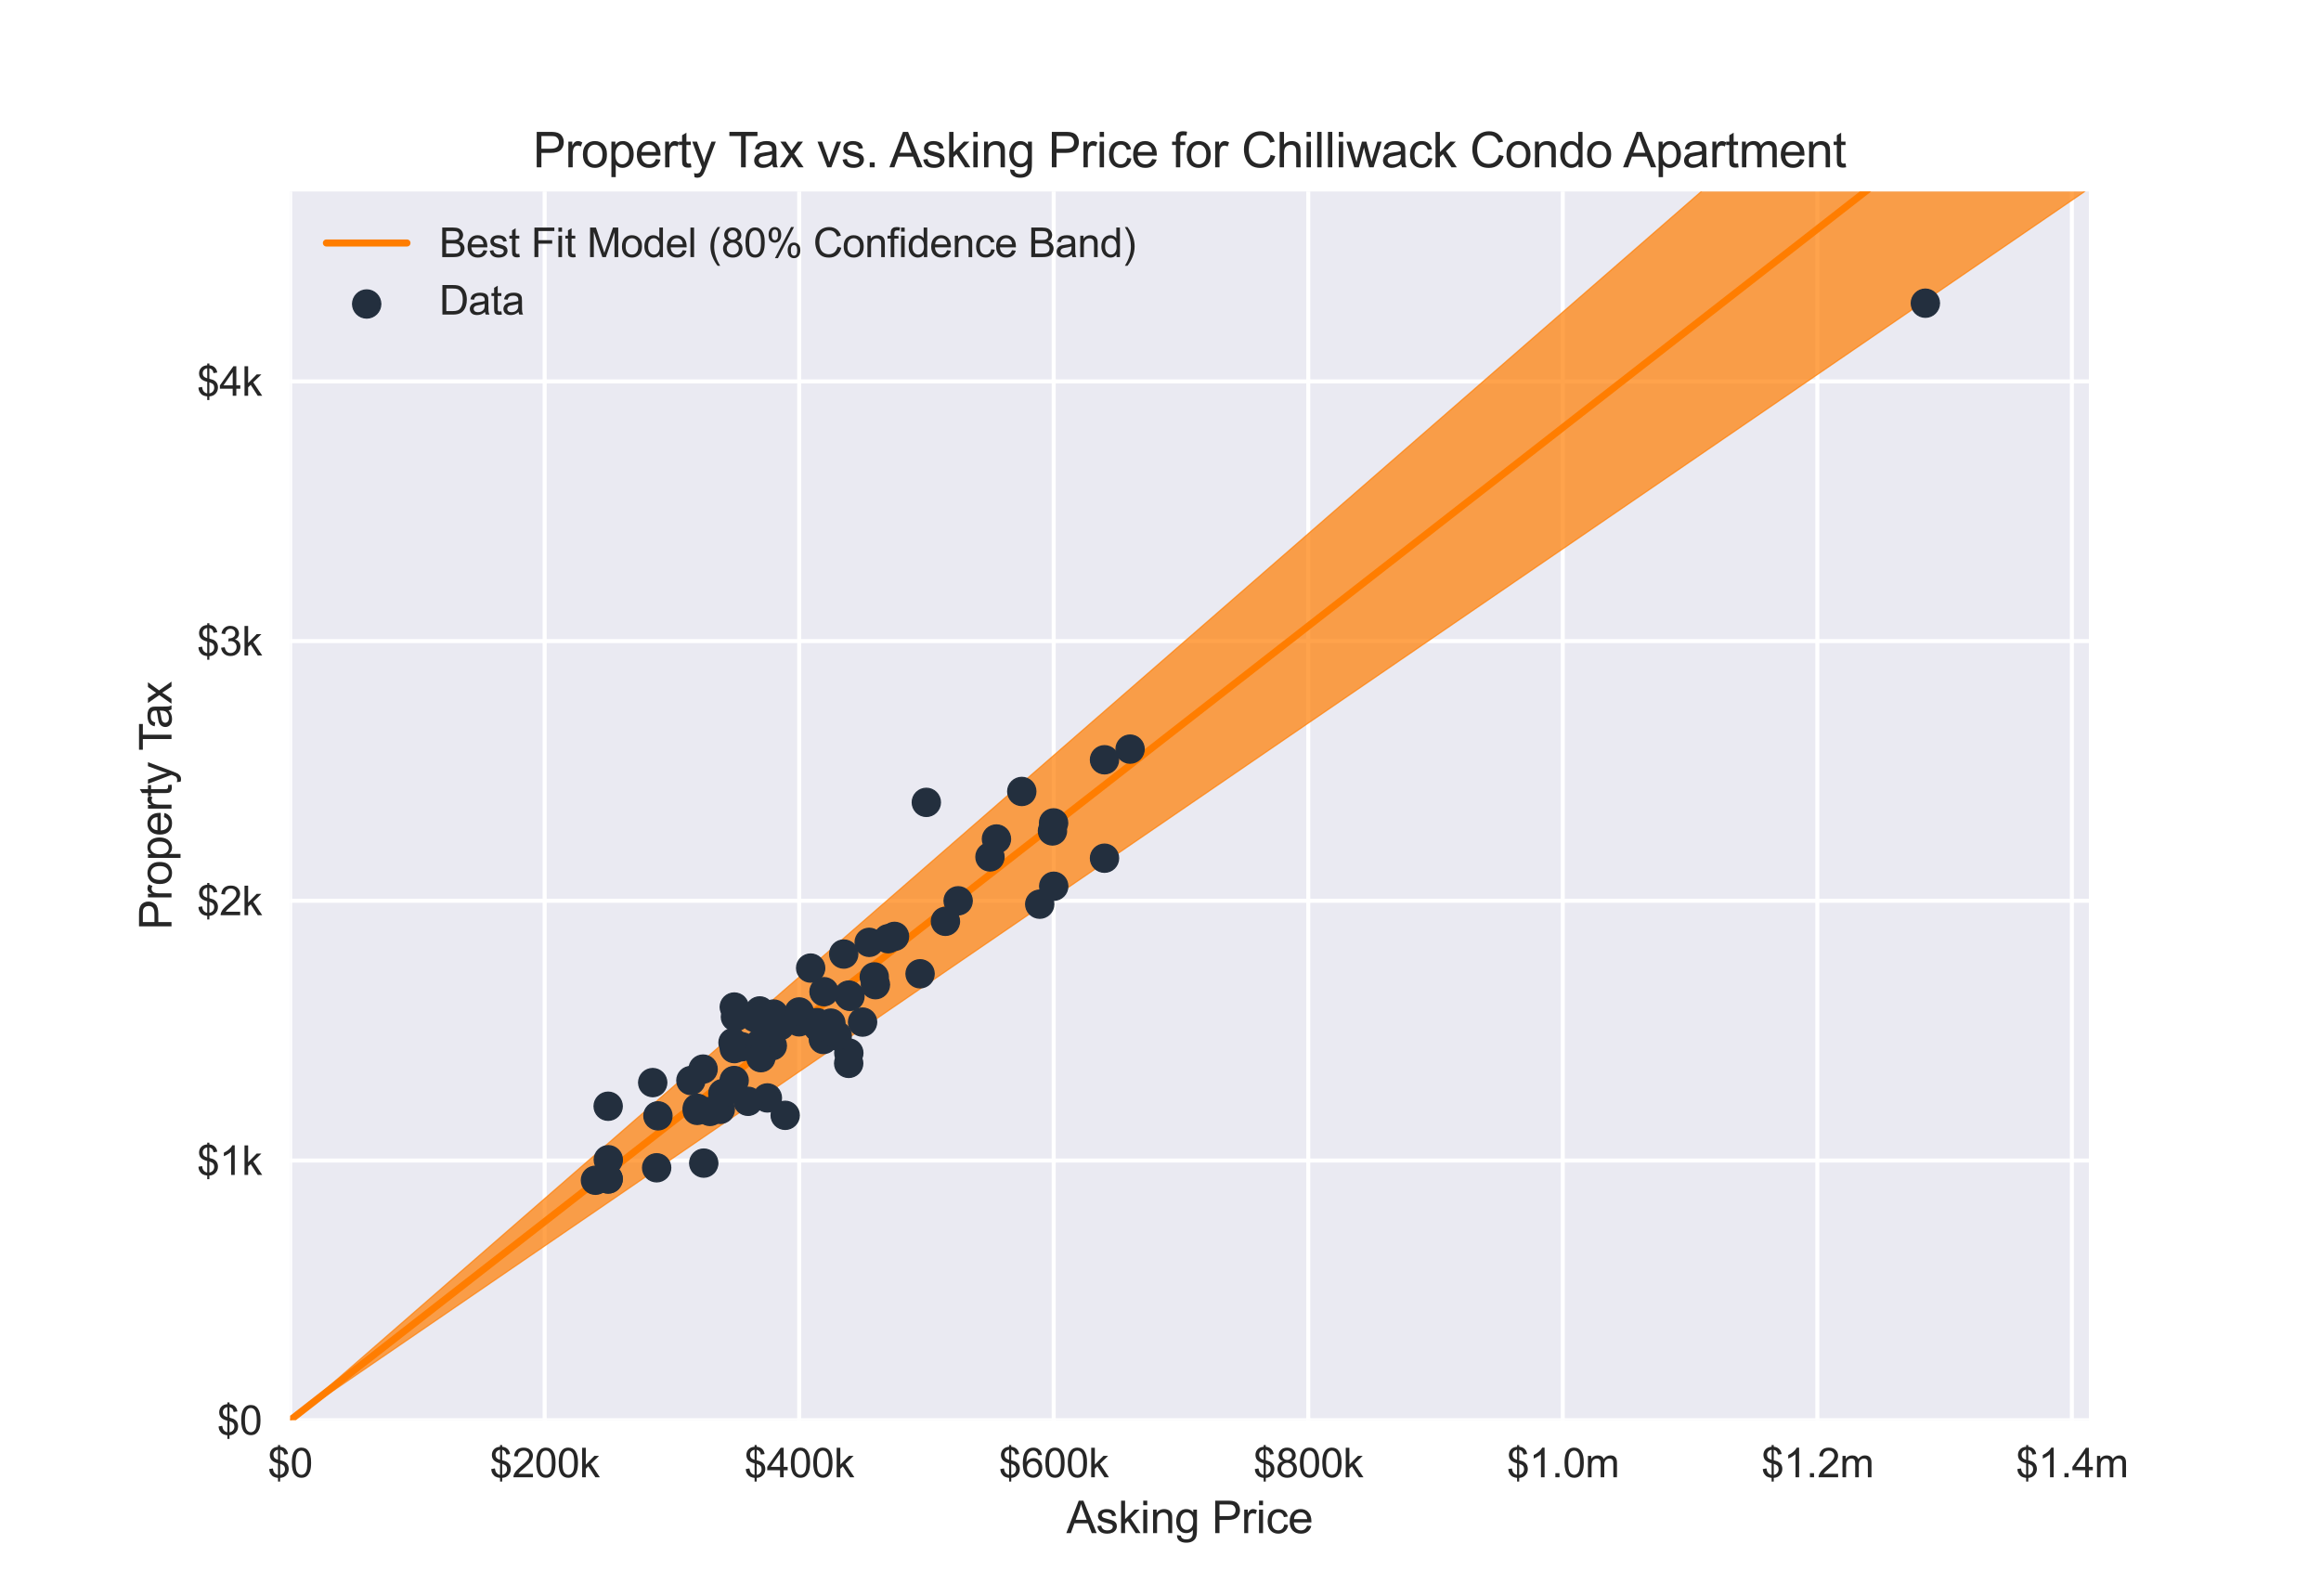
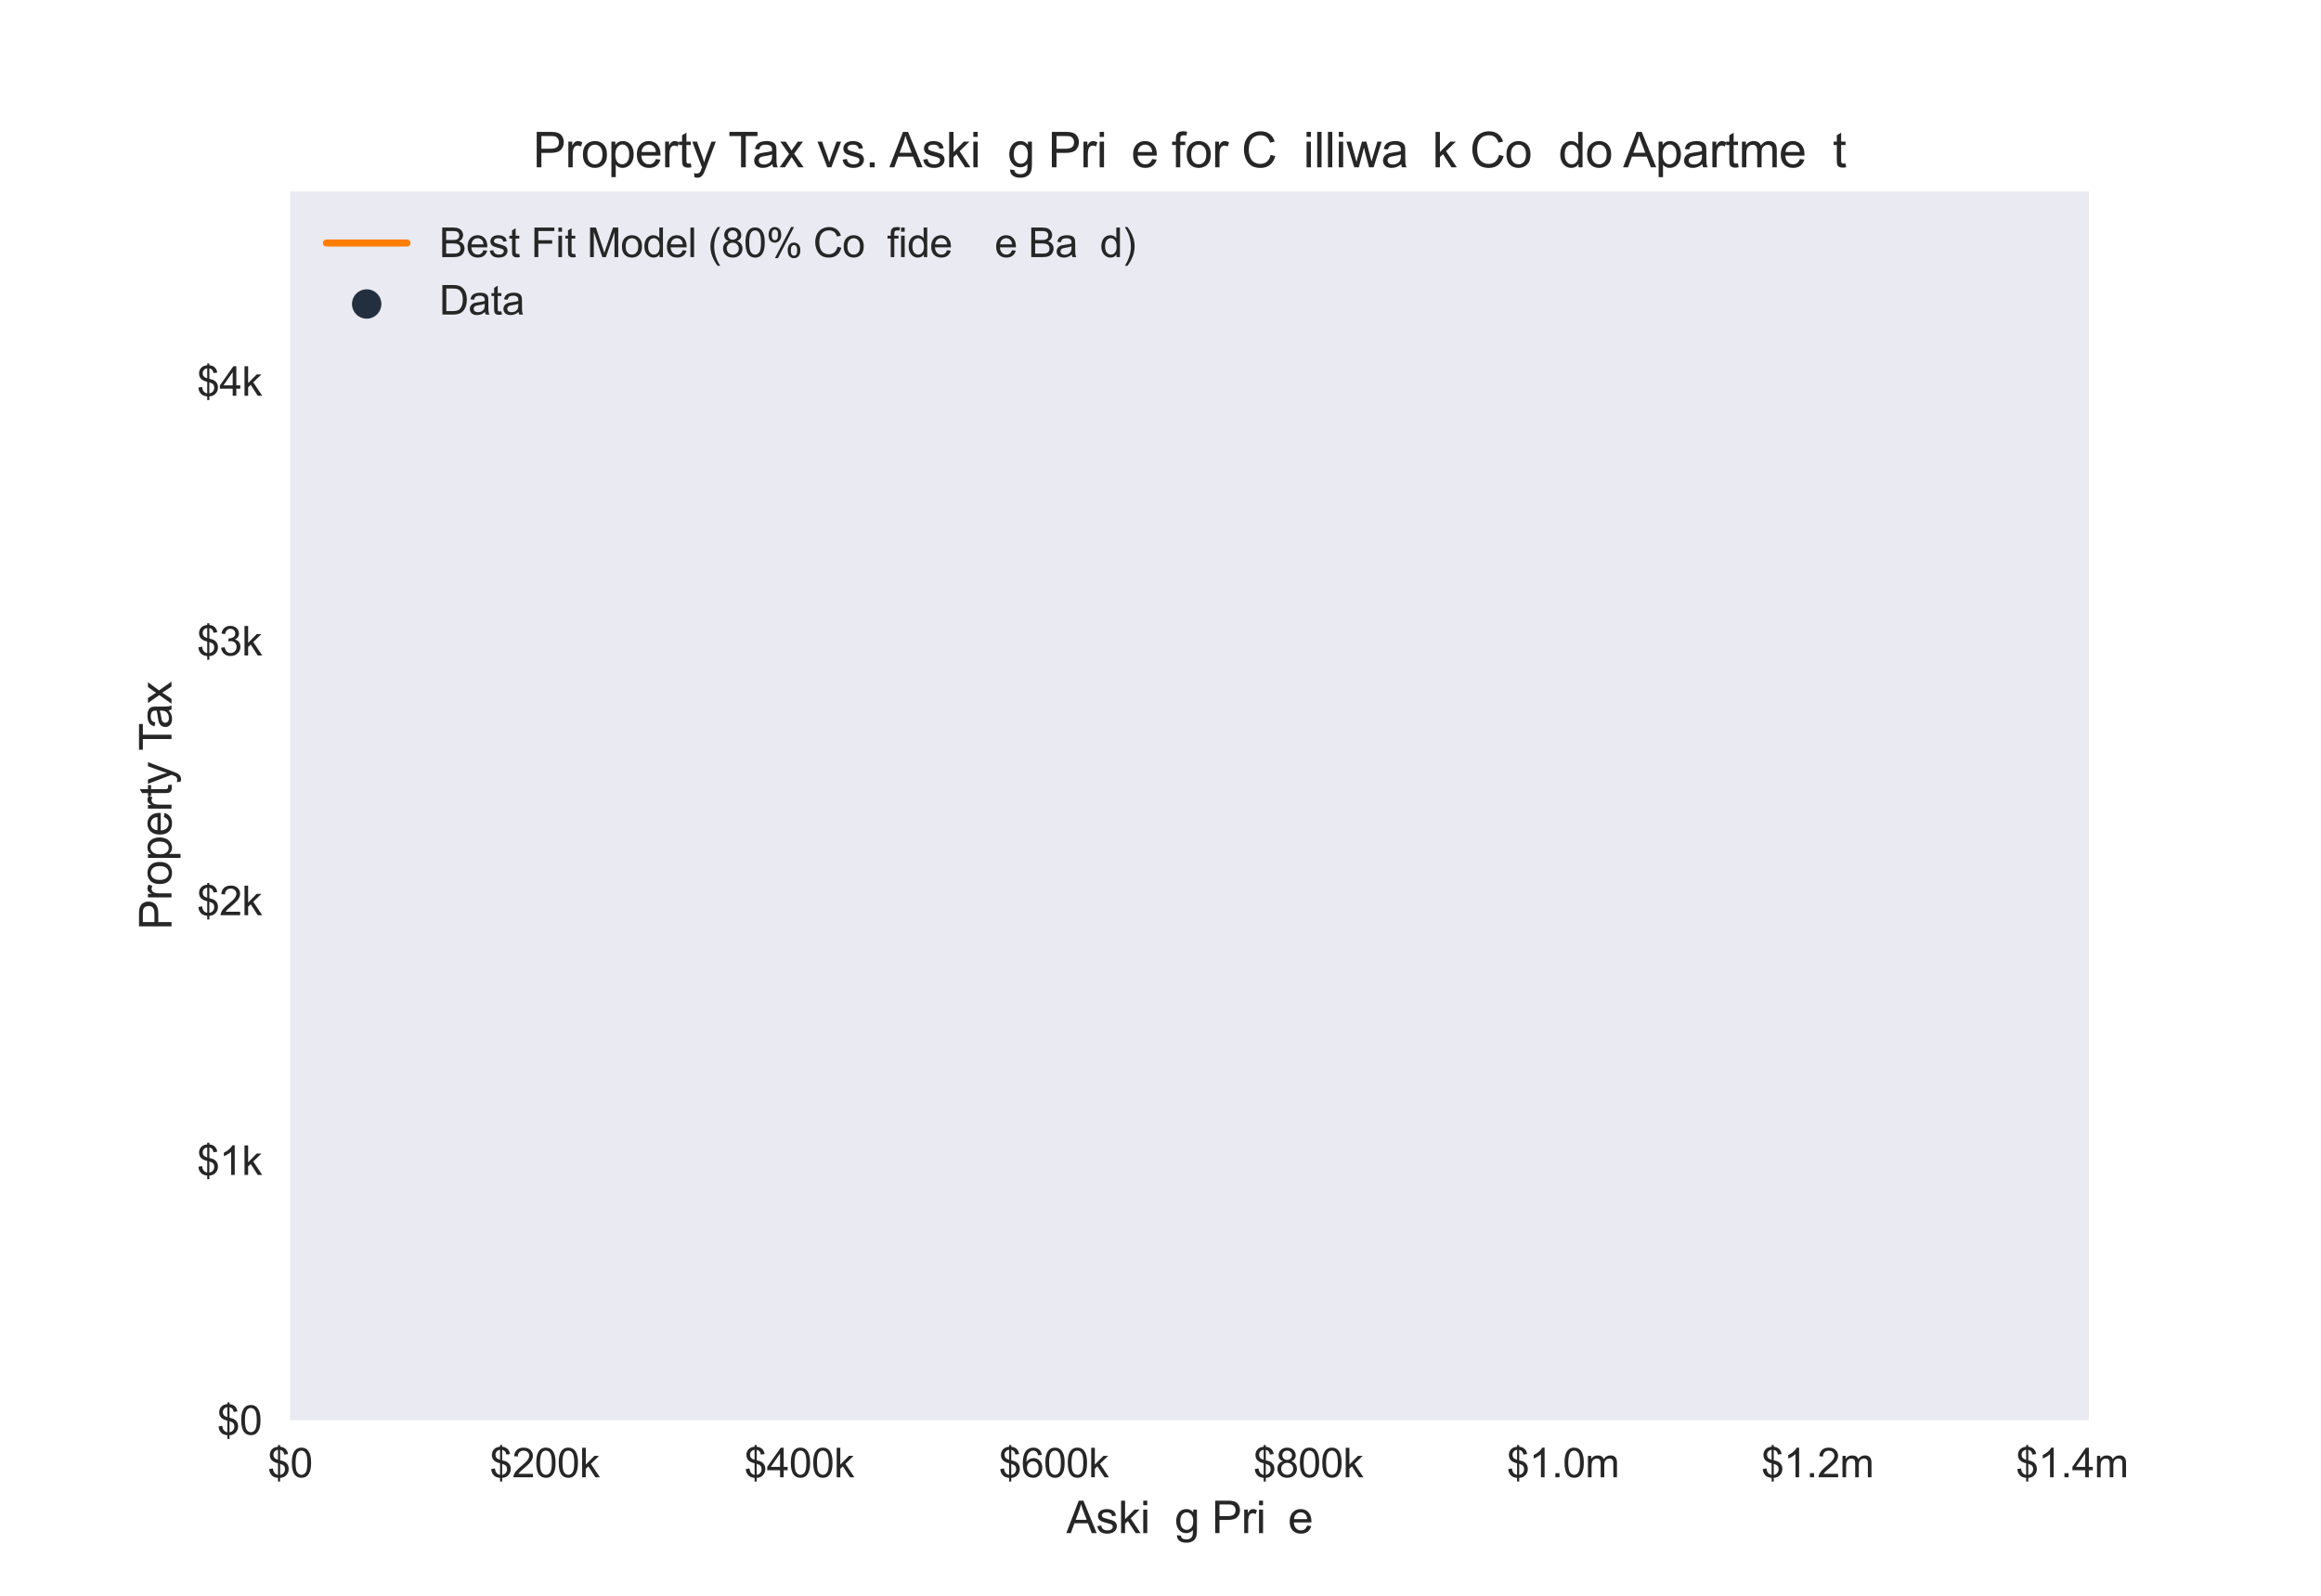
<svg xmlns="http://www.w3.org/2000/svg" xmlns:xlink="http://www.w3.org/1999/xlink" width="576pt" height="396pt" viewBox="0 0 576 396" version="1.1">
  <defs>
    <style type="text/css">*{stroke-linejoin: round; stroke-linecap: butt}</style>
  </defs>
  <g id="figure_1">
    <g id="patch_1">
      <path d="M 0 396  L 576 396  L 576 0  L 0 0  z " style="fill: #ffffff" />
    </g>
    <g id="axes_1">
      <g id="patch_2">
        <path d="M 72 352.44  L 518.4 352.44  L 518.4 47.52  L 72 47.52  z " style="fill: #eaeaf2" />
      </g>
      <g id="matplotlib.axis_1">
        <g id="xtick_1">
          <g id="line2d_1">
            <path d="M 72 352.44  L 72 47.52  " clip-path="url(#p0f22e2a5b9)" style="fill: none; stroke: #ffffff; stroke-linecap: round" />
          </g>
          <g id="line2d_2" />
          <g id="text_1">
            <g style="fill: #262626" transform="translate(66.439 366.598) scale(0.1 -0.1)">
              <defs>
                <path id="ArialMT-24" d="M 1594 -659  L 1594 -97  Q 1172 -44 908 92  Q 644 228 451 531  Q 259 834 228 1272  L 794 1378  Q 859 925 1025 713  Q 1263 413 1594 378  L 1594 2169  Q 1247 2234 884 2438  Q 616 2588 470 2853  Q 325 3119 325 3456  Q 325 4056 750 4428  Q 1034 4678 1594 4734  L 1594 5003  L 1925 5003  L 1925 4734  Q 2416 4688 2703 4447  Q 3072 4141 3147 3606  L 2566 3519  Q 2516 3850 2358 4026  Q 2200 4203 1925 4259  L 1925 2638  Q 2350 2531 2488 2472  Q 2750 2356 2915 2190  Q 3081 2025 3170 1797  Q 3259 1569 3259 1303  Q 3259 719 2887 328  Q 2516 -63 1925 -91  L 1925 -659  L 1594 -659  z M 1594 4266  Q 1266 4216 1077 4003  Q 888 3791 888 3500  Q 888 3213 1048 3019  Q 1209 2825 1594 2709  L 1594 4266  z M 1925 378  Q 2253 419 2467 662  Q 2681 906 2681 1266  Q 2681 1572 2529 1758  Q 2378 1944 1925 2091  L 1925 378  z " transform="scale(0.016)" />
                <path id="ArialMT-30" d="M 266 2259  Q 266 3072 433 3567  Q 600 4063 929 4331  Q 1259 4600 1759 4600  Q 2128 4600 2406 4451  Q 2684 4303 2865 4023  Q 3047 3744 3150 3342  Q 3253 2941 3253 2259  Q 3253 1453 3087 958  Q 2922 463 2592 192  Q 2263 -78 1759 -78  Q 1097 -78 719 397  Q 266 969 266 2259  z M 844 2259  Q 844 1131 1108 757  Q 1372 384 1759 384  Q 2147 384 2411 759  Q 2675 1134 2675 2259  Q 2675 3391 2411 3762  Q 2147 4134 1753 4134  Q 1366 4134 1134 3806  Q 844 3388 844 2259  z " transform="scale(0.016)" />
              </defs>
              <use xlink:href="#ArialMT-24" />
              <use xlink:href="#ArialMT-30" x="55.615" />
            </g>
          </g>
        </g>
        <g id="xtick_2">
          <g id="line2d_3">
            <path d="M 135.167 352.44  L 135.167 47.52  " clip-path="url(#p0f22e2a5b9)" style="fill: none; stroke: #ffffff; stroke-linecap: round" />
          </g>
          <g id="line2d_4" />
          <g id="text_2">
            <g style="fill: #262626" transform="translate(121.545 366.598) scale(0.1 -0.1)">
              <defs>
                <path id="ArialMT-32" d="M 3222 541  L 3222 0  L 194 0  Q 188 203 259 391  Q 375 700 629 1000  Q 884 1300 1366 1694  Q 2113 2306 2375 2664  Q 2638 3022 2638 3341  Q 2638 3675 2398 3904  Q 2159 4134 1775 4134  Q 1369 4134 1125 3890  Q 881 3647 878 3216  L 300 3275  Q 359 3922 746 4261  Q 1134 4600 1788 4600  Q 2447 4600 2831 4234  Q 3216 3869 3216 3328  Q 3216 3053 3103 2787  Q 2991 2522 2730 2228  Q 2469 1934 1863 1422  Q 1356 997 1212 845  Q 1069 694 975 541  L 3222 541  z " transform="scale(0.016)" />
                <path id="ArialMT-6b" d="M 425 0  L 425 4581  L 988 4581  L 988 1969  L 2319 3319  L 3047 3319  L 1778 2088  L 3175 0  L 2481 0  L 1384 1697  L 988 1316  L 988 0  L 425 0  z " transform="scale(0.016)" />
              </defs>
              <use xlink:href="#ArialMT-24" />
              <use xlink:href="#ArialMT-32" x="55.615" />
              <use xlink:href="#ArialMT-30" x="111.23" />
              <use xlink:href="#ArialMT-30" x="166.846" />
              <use xlink:href="#ArialMT-6b" x="222.461" />
            </g>
          </g>
        </g>
        <g id="xtick_3">
          <g id="line2d_5">
            <path d="M 198.335 352.44  L 198.335 47.52  " clip-path="url(#p0f22e2a5b9)" style="fill: none; stroke: #ffffff; stroke-linecap: round" />
          </g>
          <g id="line2d_6" />
          <g id="text_3">
            <g style="fill: #262626" transform="translate(184.713 366.598) scale(0.1 -0.1)">
              <defs>
                <path id="ArialMT-34" d="M 2069 0  L 2069 1097  L 81 1097  L 81 1613  L 2172 4581  L 2631 4581  L 2631 1613  L 3250 1613  L 3250 1097  L 2631 1097  L 2631 0  L 2069 0  z M 2069 1613  L 2069 3678  L 634 1613  L 2069 1613  z " transform="scale(0.016)" />
              </defs>
              <use xlink:href="#ArialMT-24" />
              <use xlink:href="#ArialMT-34" x="55.615" />
              <use xlink:href="#ArialMT-30" x="111.23" />
              <use xlink:href="#ArialMT-30" x="166.846" />
              <use xlink:href="#ArialMT-6b" x="222.461" />
            </g>
          </g>
        </g>
        <g id="xtick_4">
          <g id="line2d_7">
            <path d="M 261.502 352.44  L 261.502 47.52  " clip-path="url(#p0f22e2a5b9)" style="fill: none; stroke: #ffffff; stroke-linecap: round" />
          </g>
          <g id="line2d_8" />
          <g id="text_4">
            <g style="fill: #262626" transform="translate(247.88 366.598) scale(0.1 -0.1)">
              <defs>
                <path id="ArialMT-36" d="M 3184 3459  L 2625 3416  Q 2550 3747 2413 3897  Q 2184 4138 1850 4138  Q 1581 4138 1378 3988  Q 1113 3794 959 3422  Q 806 3050 800 2363  Q 1003 2672 1297 2822  Q 1591 2972 1913 2972  Q 2475 2972 2870 2558  Q 3266 2144 3266 1488  Q 3266 1056 3080 686  Q 2894 316 2569 119  Q 2244 -78 1831 -78  Q 1128 -78 684 439  Q 241 956 241 2144  Q 241 3472 731 4075  Q 1159 4600 1884 4600  Q 2425 4600 2770 4297  Q 3116 3994 3184 3459  z M 888 1484  Q 888 1194 1011 928  Q 1134 663 1356 523  Q 1578 384 1822 384  Q 2178 384 2434 671  Q 2691 959 2691 1453  Q 2691 1928 2437 2201  Q 2184 2475 1800 2475  Q 1419 2475 1153 2201  Q 888 1928 888 1484  z " transform="scale(0.016)" />
              </defs>
              <use xlink:href="#ArialMT-24" />
              <use xlink:href="#ArialMT-36" x="55.615" />
              <use xlink:href="#ArialMT-30" x="111.23" />
              <use xlink:href="#ArialMT-30" x="166.846" />
              <use xlink:href="#ArialMT-6b" x="222.461" />
            </g>
          </g>
        </g>
        <g id="xtick_5">
          <g id="line2d_9">
            <path d="M 324.669 352.44  L 324.669 47.52  " clip-path="url(#p0f22e2a5b9)" style="fill: none; stroke: #ffffff; stroke-linecap: round" />
          </g>
          <g id="line2d_10" />
          <g id="text_5">
            <g style="fill: #262626" transform="translate(311.047 366.598) scale(0.1 -0.1)">
              <defs>
                <path id="ArialMT-38" d="M 1131 2484  Q 781 2613 612 2850  Q 444 3088 444 3419  Q 444 3919 803 4259  Q 1163 4600 1759 4600  Q 2359 4600 2725 4251  Q 3091 3903 3091 3403  Q 3091 3084 2923 2848  Q 2756 2613 2416 2484  Q 2838 2347 3058 2040  Q 3278 1734 3278 1309  Q 3278 722 2862 322  Q 2447 -78 1769 -78  Q 1091 -78 675 323  Q 259 725 259 1325  Q 259 1772 486 2073  Q 713 2375 1131 2484  z M 1019 3438  Q 1019 3113 1228 2906  Q 1438 2700 1772 2700  Q 2097 2700 2305 2904  Q 2513 3109 2513 3406  Q 2513 3716 2298 3927  Q 2084 4138 1766 4138  Q 1444 4138 1231 3931  Q 1019 3725 1019 3438  z M 838 1322  Q 838 1081 952 856  Q 1066 631 1291 507  Q 1516 384 1775 384  Q 2178 384 2440 643  Q 2703 903 2703 1303  Q 2703 1709 2433 1975  Q 2163 2241 1756 2241  Q 1359 2241 1098 1978  Q 838 1716 838 1322  z " transform="scale(0.016)" />
              </defs>
              <use xlink:href="#ArialMT-24" />
              <use xlink:href="#ArialMT-38" x="55.615" />
              <use xlink:href="#ArialMT-30" x="111.23" />
              <use xlink:href="#ArialMT-30" x="166.846" />
              <use xlink:href="#ArialMT-6b" x="222.461" />
            </g>
          </g>
        </g>
        <g id="xtick_6">
          <g id="line2d_11">
            <path d="M 387.836 352.44  L 387.836 47.52  " clip-path="url(#p0f22e2a5b9)" style="fill: none; stroke: #ffffff; stroke-linecap: round" />
          </g>
          <g id="line2d_12" />
          <g id="text_6">
            <g style="fill: #262626" transform="translate(373.941 366.598) scale(0.1 -0.1)">
              <defs>
                <path id="ArialMT-31" d="M 2384 0  L 1822 0  L 1822 3584  Q 1619 3391 1289 3197  Q 959 3003 697 2906  L 697 3450  Q 1169 3672 1522 3987  Q 1875 4303 2022 4600  L 2384 4600  L 2384 0  z " transform="scale(0.016)" />
                <path id="ArialMT-2e" d="M 581 0  L 581 641  L 1222 641  L 1222 0  L 581 0  z " transform="scale(0.016)" />
                <path id="ArialMT-6d" d="M 422 0  L 422 3319  L 925 3319  L 925 2853  Q 1081 3097 1340 3245  Q 1600 3394 1931 3394  Q 2300 3394 2536 3241  Q 2772 3088 2869 2813  Q 3263 3394 3894 3394  Q 4388 3394 4653 3120  Q 4919 2847 4919 2278  L 4919 0  L 4359 0  L 4359 2091  Q 4359 2428 4304 2576  Q 4250 2725 4106 2815  Q 3963 2906 3769 2906  Q 3419 2906 3187 2673  Q 2956 2441 2956 1928  L 2956 0  L 2394 0  L 2394 2156  Q 2394 2531 2256 2718  Q 2119 2906 1806 2906  Q 1569 2906 1367 2781  Q 1166 2656 1075 2415  Q 984 2175 984 1722  L 984 0  L 422 0  z " transform="scale(0.016)" />
              </defs>
              <use xlink:href="#ArialMT-24" />
              <use xlink:href="#ArialMT-31" x="55.615" />
              <use xlink:href="#ArialMT-2e" x="111.23" />
              <use xlink:href="#ArialMT-30" x="139.014" />
              <use xlink:href="#ArialMT-6d" x="194.629" />
            </g>
          </g>
        </g>
        <g id="xtick_7">
          <g id="line2d_13">
            <path d="M 451.004 352.44  L 451.004 47.52  " clip-path="url(#p0f22e2a5b9)" style="fill: none; stroke: #ffffff; stroke-linecap: round" />
          </g>
          <g id="line2d_14" />
          <g id="text_7">
            <g style="fill: #262626" transform="translate(437.108 366.598) scale(0.1 -0.1)">
              <use xlink:href="#ArialMT-24" />
              <use xlink:href="#ArialMT-31" x="55.615" />
              <use xlink:href="#ArialMT-2e" x="111.23" />
              <use xlink:href="#ArialMT-32" x="139.014" />
              <use xlink:href="#ArialMT-6d" x="194.629" />
            </g>
          </g>
        </g>
        <g id="xtick_8">
          <g id="line2d_15">
-             <path d="M 514.171 352.44  L 514.171 47.52  " clip-path="url(#p0f22e2a5b9)" style="fill: none; stroke: #ffffff; stroke-linecap: round" />
-           </g>
+             </g>
          <g id="line2d_16" />
          <g id="text_8">
            <g style="fill: #262626" transform="translate(500.276 366.598) scale(0.1 -0.1)">
              <use xlink:href="#ArialMT-24" />
              <use xlink:href="#ArialMT-31" x="55.615" />
              <use xlink:href="#ArialMT-2e" x="111.23" />
              <use xlink:href="#ArialMT-34" x="139.014" />
              <use xlink:href="#ArialMT-6d" x="194.629" />
            </g>
          </g>
        </g>
        <g id="text_9">
          <g style="fill: #262626" transform="translate(264.634 380.459) scale(0.11 -0.11)">
            <defs>
              <path id="ArialMT-41" d="M -9 0  L 1750 4581  L 2403 4581  L 4278 0  L 3588 0  L 3053 1388  L 1138 1388  L 634 0  L -9 0  z M 1313 1881  L 2866 1881  L 2388 3150  Q 2169 3728 2063 4100  Q 1975 3659 1816 3225  L 1313 1881  z " transform="scale(0.016)" />
              <path id="ArialMT-73" d="M 197 991  L 753 1078  Q 800 744 1014 566  Q 1228 388 1613 388  Q 2000 388 2187 545  Q 2375 703 2375 916  Q 2375 1106 2209 1216  Q 2094 1291 1634 1406  Q 1016 1563 777 1677  Q 538 1791 414 1992  Q 291 2194 291 2438  Q 291 2659 392 2848  Q 494 3038 669 3163  Q 800 3259 1026 3326  Q 1253 3394 1513 3394  Q 1903 3394 2198 3281  Q 2494 3169 2634 2976  Q 2775 2784 2828 2463  L 2278 2388  Q 2241 2644 2061 2787  Q 1881 2931 1553 2931  Q 1166 2931 1000 2803  Q 834 2675 834 2503  Q 834 2394 903 2306  Q 972 2216 1119 2156  Q 1203 2125 1616 2013  Q 2213 1853 2448 1751  Q 2684 1650 2818 1456  Q 2953 1263 2953 975  Q 2953 694 2789 445  Q 2625 197 2315 61  Q 2006 -75 1616 -75  Q 969 -75 630 194  Q 291 463 197 991  z " transform="scale(0.016)" />
              <path id="ArialMT-69" d="M 425 3934  L 425 4581  L 988 4581  L 988 3934  L 425 3934  z M 425 0  L 425 3319  L 988 3319  L 988 0  L 425 0  z " transform="scale(0.016)" />
-               <path id="ArialMT-6e" d="M 422 0  L 422 3319  L 928 3319  L 928 2847  Q 1294 3394 1984 3394  Q 2284 3394 2536 3286  Q 2788 3178 2913 3003  Q 3038 2828 3088 2588  Q 3119 2431 3119 2041  L 3119 0  L 2556 0  L 2556 2019  Q 2556 2363 2490 2533  Q 2425 2703 2258 2804  Q 2091 2906 1866 2906  Q 1506 2906 1245 2678  Q 984 2450 984 1813  L 984 0  L 422 0  z " transform="scale(0.016)" />
              <path id="ArialMT-67" d="M 319 -275  L 866 -356  Q 900 -609 1056 -725  Q 1266 -881 1628 -881  Q 2019 -881 2231 -725  Q 2444 -569 2519 -288  Q 2563 -116 2559 434  Q 2191 0 1641 0  Q 956 0 581 494  Q 206 988 206 1678  Q 206 2153 378 2554  Q 550 2956 876 3175  Q 1203 3394 1644 3394  Q 2231 3394 2613 2919  L 2613 3319  L 3131 3319  L 3131 450  Q 3131 -325 2973 -648  Q 2816 -972 2473 -1159  Q 2131 -1347 1631 -1347  Q 1038 -1347 672 -1080  Q 306 -813 319 -275  z M 784 1719  Q 784 1066 1043 766  Q 1303 466 1694 466  Q 2081 466 2343 764  Q 2606 1063 2606 1700  Q 2606 2309 2336 2618  Q 2066 2928 1684 2928  Q 1309 2928 1046 2623  Q 784 2319 784 1719  z " transform="scale(0.016)" />
              <path id="ArialMT-20" transform="scale(0.016)" />
              <path id="ArialMT-50" d="M 494 0  L 494 4581  L 2222 4581  Q 2678 4581 2919 4538  Q 3256 4481 3484 4323  Q 3713 4166 3852 3881  Q 3991 3597 3991 3256  Q 3991 2672 3619 2267  Q 3247 1863 2275 1863  L 1100 1863  L 1100 0  L 494 0  z M 1100 2403  L 2284 2403  Q 2872 2403 3119 2622  Q 3366 2841 3366 3238  Q 3366 3525 3220 3729  Q 3075 3934 2838 4000  Q 2684 4041 2272 4041  L 1100 4041  L 1100 2403  z " transform="scale(0.016)" />
              <path id="ArialMT-72" d="M 416 0  L 416 3319  L 922 3319  L 922 2816  Q 1116 3169 1280 3281  Q 1444 3394 1641 3394  Q 1925 3394 2219 3213  L 2025 2691  Q 1819 2813 1613 2813  Q 1428 2813 1281 2702  Q 1134 2591 1072 2394  Q 978 2094 978 1738  L 978 0  L 416 0  z " transform="scale(0.016)" />
-               <path id="ArialMT-63" d="M 2588 1216  L 3141 1144  Q 3050 572 2676 248  Q 2303 -75 1759 -75  Q 1078 -75 664 370  Q 250 816 250 1647  Q 250 2184 428 2587  Q 606 2991 970 3192  Q 1334 3394 1763 3394  Q 2303 3394 2647 3120  Q 2991 2847 3088 2344  L 2541 2259  Q 2463 2594 2264 2762  Q 2066 2931 1784 2931  Q 1359 2931 1093 2626  Q 828 2322 828 1663  Q 828 994 1084 691  Q 1341 388 1753 388  Q 2084 388 2306 591  Q 2528 794 2588 1216  z " transform="scale(0.016)" />
              <path id="ArialMT-65" d="M 2694 1069  L 3275 997  Q 3138 488 2766 206  Q 2394 -75 1816 -75  Q 1088 -75 661 373  Q 234 822 234 1631  Q 234 2469 665 2931  Q 1097 3394 1784 3394  Q 2450 3394 2872 2941  Q 3294 2488 3294 1666  Q 3294 1616 3291 1516  L 816 1516  Q 847 969 1125 678  Q 1403 388 1819 388  Q 2128 388 2347 550  Q 2566 713 2694 1069  z M 847 1978  L 2700 1978  Q 2663 2397 2488 2606  Q 2219 2931 1791 2931  Q 1403 2931 1139 2672  Q 875 2413 847 1978  z " transform="scale(0.016)" />
            </defs>
            <use xlink:href="#ArialMT-41" />
            <use xlink:href="#ArialMT-73" x="66.699" />
            <use xlink:href="#ArialMT-6b" x="116.699" />
            <use xlink:href="#ArialMT-69" x="166.699" />
            <use xlink:href="#ArialMT-6e" x="188.916" />
            <use xlink:href="#ArialMT-67" x="244.531" />
            <use xlink:href="#ArialMT-20" x="300.146" />
            <use xlink:href="#ArialMT-50" x="327.93" />
            <use xlink:href="#ArialMT-72" x="394.629" />
            <use xlink:href="#ArialMT-69" x="427.93" />
            <use xlink:href="#ArialMT-63" x="450.146" />
            <use xlink:href="#ArialMT-65" x="500.146" />
          </g>
        </g>
      </g>
      <g id="matplotlib.axis_2">
        <g id="ytick_1">
          <g id="line2d_17">
            <path d="M 72 352.44  L 518.4 352.44  " clip-path="url(#p0f22e2a5b9)" style="fill: none; stroke: #ffffff; stroke-linecap: round" />
          </g>
          <g id="line2d_18" />
          <g id="text_10">
            <g style="fill: #262626" transform="translate(53.878 356.019) scale(0.1 -0.1)">
              <use xlink:href="#ArialMT-24" />
              <use xlink:href="#ArialMT-30" x="55.615" />
            </g>
          </g>
        </g>
        <g id="ytick_2">
          <g id="line2d_19">
            <path d="M 72 287.99  L 518.4 287.99  " clip-path="url(#p0f22e2a5b9)" style="fill: none; stroke: #ffffff; stroke-linecap: round" />
          </g>
          <g id="line2d_20" />
          <g id="text_11">
            <g style="fill: #262626" transform="translate(48.878 291.569) scale(0.1 -0.1)">
              <use xlink:href="#ArialMT-24" />
              <use xlink:href="#ArialMT-31" x="55.615" />
              <use xlink:href="#ArialMT-6b" x="111.23" />
            </g>
          </g>
        </g>
        <g id="ytick_3">
          <g id="line2d_21">
            <path d="M 72 223.54  L 518.4 223.54  " clip-path="url(#p0f22e2a5b9)" style="fill: none; stroke: #ffffff; stroke-linecap: round" />
          </g>
          <g id="line2d_22" />
          <g id="text_12">
            <g style="fill: #262626" transform="translate(48.878 227.119) scale(0.1 -0.1)">
              <use xlink:href="#ArialMT-24" />
              <use xlink:href="#ArialMT-32" x="55.615" />
              <use xlink:href="#ArialMT-6b" x="111.23" />
            </g>
          </g>
        </g>
        <g id="ytick_4">
          <g id="line2d_23">
            <path d="M 72 159.09  L 518.4 159.09  " clip-path="url(#p0f22e2a5b9)" style="fill: none; stroke: #ffffff; stroke-linecap: round" />
          </g>
          <g id="line2d_24" />
          <g id="text_13">
            <g style="fill: #262626" transform="translate(48.878 162.669) scale(0.1 -0.1)">
              <defs>
                <path id="ArialMT-33" d="M 269 1209  L 831 1284  Q 928 806 1161 595  Q 1394 384 1728 384  Q 2125 384 2398 659  Q 2672 934 2672 1341  Q 2672 1728 2419 1979  Q 2166 2231 1775 2231  Q 1616 2231 1378 2169  L 1441 2663  Q 1497 2656 1531 2656  Q 1891 2656 2178 2843  Q 2466 3031 2466 3422  Q 2466 3731 2256 3934  Q 2047 4138 1716 4138  Q 1388 4138 1169 3931  Q 950 3725 888 3313  L 325 3413  Q 428 3978 793 4289  Q 1159 4600 1703 4600  Q 2078 4600 2393 4439  Q 2709 4278 2876 4000  Q 3044 3722 3044 3409  Q 3044 3113 2884 2869  Q 2725 2625 2413 2481  Q 2819 2388 3044 2092  Q 3269 1797 3269 1353  Q 3269 753 2831 336  Q 2394 -81 1725 -81  Q 1122 -81 723 278  Q 325 638 269 1209  z " transform="scale(0.016)" />
              </defs>
              <use xlink:href="#ArialMT-24" />
              <use xlink:href="#ArialMT-33" x="55.615" />
              <use xlink:href="#ArialMT-6b" x="111.23" />
            </g>
          </g>
        </g>
        <g id="ytick_5">
          <g id="line2d_25">
            <path d="M 72 94.639  L 518.4 94.639  " clip-path="url(#p0f22e2a5b9)" style="fill: none; stroke: #ffffff; stroke-linecap: round" />
          </g>
          <g id="line2d_26" />
          <g id="text_14">
            <g style="fill: #262626" transform="translate(48.878 98.218) scale(0.1 -0.1)">
              <use xlink:href="#ArialMT-24" />
              <use xlink:href="#ArialMT-34" x="55.615" />
              <use xlink:href="#ArialMT-6b" x="111.23" />
            </g>
          </g>
        </g>
        <g id="text_15">
          <g style="fill: #262626" transform="translate(42.563 230.752) rotate(-90) scale(0.11 -0.11)">
            <defs>
              <path id="ArialMT-6f" d="M 213 1659  Q 213 2581 725 3025  Q 1153 3394 1769 3394  Q 2453 3394 2887 2945  Q 3322 2497 3322 1706  Q 3322 1066 3130 698  Q 2938 331 2570 128  Q 2203 -75 1769 -75  Q 1072 -75 642 372  Q 213 819 213 1659  z M 791 1659  Q 791 1022 1069 705  Q 1347 388 1769 388  Q 2188 388 2466 706  Q 2744 1025 2744 1678  Q 2744 2294 2464 2611  Q 2184 2928 1769 2928  Q 1347 2928 1069 2612  Q 791 2297 791 1659  z " transform="scale(0.016)" />
              <path id="ArialMT-70" d="M 422 -1272  L 422 3319  L 934 3319  L 934 2888  Q 1116 3141 1344 3267  Q 1572 3394 1897 3394  Q 2322 3394 2647 3175  Q 2972 2956 3137 2557  Q 3303 2159 3303 1684  Q 3303 1175 3120 767  Q 2938 359 2589 142  Q 2241 -75 1856 -75  Q 1575 -75 1351 44  Q 1128 163 984 344  L 984 -1272  L 422 -1272  z M 931 1641  Q 931 1000 1190 694  Q 1450 388 1819 388  Q 2194 388 2461 705  Q 2728 1022 2728 1688  Q 2728 2322 2467 2637  Q 2206 2953 1844 2953  Q 1484 2953 1207 2617  Q 931 2281 931 1641  z " transform="scale(0.016)" />
              <path id="ArialMT-74" d="M 1650 503  L 1731 6  Q 1494 -44 1306 -44  Q 1000 -44 831 53  Q 663 150 594 308  Q 525 466 525 972  L 525 2881  L 113 2881  L 113 3319  L 525 3319  L 525 4141  L 1084 4478  L 1084 3319  L 1650 3319  L 1650 2881  L 1084 2881  L 1084 941  Q 1084 700 1114 631  Q 1144 563 1211 522  Q 1278 481 1403 481  Q 1497 481 1650 503  z " transform="scale(0.016)" />
              <path id="ArialMT-79" d="M 397 -1278  L 334 -750  Q 519 -800 656 -800  Q 844 -800 956 -737  Q 1069 -675 1141 -563  Q 1194 -478 1313 -144  Q 1328 -97 1363 -6  L 103 3319  L 709 3319  L 1400 1397  Q 1534 1031 1641 628  Q 1738 1016 1872 1384  L 2581 3319  L 3144 3319  L 1881 -56  Q 1678 -603 1566 -809  Q 1416 -1088 1222 -1217  Q 1028 -1347 759 -1347  Q 597 -1347 397 -1278  z " transform="scale(0.016)" />
              <path id="ArialMT-54" d="M 1659 0  L 1659 4041  L 150 4041  L 150 4581  L 3781 4581  L 3781 4041  L 2266 4041  L 2266 0  L 1659 0  z " transform="scale(0.016)" />
              <path id="ArialMT-61" d="M 2588 409  Q 2275 144 1986 34  Q 1697 -75 1366 -75  Q 819 -75 525 192  Q 231 459 231 875  Q 231 1119 342 1320  Q 453 1522 633 1644  Q 813 1766 1038 1828  Q 1203 1872 1538 1913  Q 2219 1994 2541 2106  Q 2544 2222 2544 2253  Q 2544 2597 2384 2738  Q 2169 2928 1744 2928  Q 1347 2928 1158 2789  Q 969 2650 878 2297  L 328 2372  Q 403 2725 575 2942  Q 747 3159 1072 3276  Q 1397 3394 1825 3394  Q 2250 3394 2515 3294  Q 2781 3194 2906 3042  Q 3031 2891 3081 2659  Q 3109 2516 3109 2141  L 3109 1391  Q 3109 606 3145 398  Q 3181 191 3288 0  L 2700 0  Q 2613 175 2588 409  z M 2541 1666  Q 2234 1541 1622 1453  Q 1275 1403 1131 1340  Q 988 1278 909 1158  Q 831 1038 831 891  Q 831 666 1001 516  Q 1172 366 1500 366  Q 1825 366 2078 508  Q 2331 650 2450 897  Q 2541 1088 2541 1459  L 2541 1666  z " transform="scale(0.016)" />
              <path id="ArialMT-78" d="M 47 0  L 1259 1725  L 138 3319  L 841 3319  L 1350 2541  Q 1494 2319 1581 2169  Q 1719 2375 1834 2534  L 2394 3319  L 3066 3319  L 1919 1756  L 3153 0  L 2463 0  L 1781 1031  L 1600 1309  L 728 0  L 47 0  z " transform="scale(0.016)" />
            </defs>
            <use xlink:href="#ArialMT-50" />
            <use xlink:href="#ArialMT-72" x="66.699" />
            <use xlink:href="#ArialMT-6f" x="100" />
            <use xlink:href="#ArialMT-70" x="155.615" />
            <use xlink:href="#ArialMT-65" x="211.23" />
            <use xlink:href="#ArialMT-72" x="266.846" />
            <use xlink:href="#ArialMT-74" x="300.146" />
            <use xlink:href="#ArialMT-79" x="327.93" />
            <use xlink:href="#ArialMT-20" x="377.93" />
            <use xlink:href="#ArialMT-54" x="403.963" />
            <use xlink:href="#ArialMT-61" x="453.922" />
            <use xlink:href="#ArialMT-78" x="509.537" />
          </g>
        </g>
      </g>
      <g id="PolyCollection_1">
        <defs>
          <path id="m4fdff3b5de" d="M 72 -43.56  L 72 -43.56  L 76.509 -46.647  L 81.018 -49.734  L 85.527 -52.822  L 90.036 -55.909  L 94.545 -58.996  L 99.055 -62.083  L 103.564 -65.171  L 108.073 -68.258  L 112.582 -71.345  L 117.091 -74.432  L 121.6 -77.519  L 126.109 -80.607  L 130.618 -83.694  L 135.127 -86.781  L 139.636 -89.868  L 144.145 -92.956  L 148.655 -96.043  L 153.164 -99.13  L 157.673 -102.217  L 162.182 -105.304  L 166.691 -108.392  L 171.2 -111.479  L 175.709 -114.566  L 180.218 -117.653  L 184.727 -120.741  L 189.236 -123.828  L 193.745 -126.915  L 198.255 -130.002  L 202.764 -133.09  L 207.273 -136.177  L 211.782 -139.264  L 216.291 -142.351  L 220.8 -145.438  L 225.309 -148.526  L 229.818 -151.613  L 234.327 -154.7  L 238.836 -157.787  L 243.345 -160.875  L 247.855 -163.962  L 252.364 -167.049  L 256.873 -170.136  L 261.382 -173.223  L 265.891 -176.311  L 270.4 -179.398  L 274.909 -182.485  L 279.418 -185.572  L 283.927 -188.66  L 288.436 -191.747  L 292.945 -194.834  L 297.455 -197.921  L 301.964 -201.008  L 306.473 -204.096  L 310.982 -207.183  L 315.491 -210.27  L 320 -213.357  L 324.509 -216.445  L 329.018 -219.532  L 333.527 -222.619  L 338.036 -225.706  L 342.545 -228.793  L 347.055 -231.881  L 351.564 -234.968  L 356.073 -238.055  L 360.582 -241.142  L 365.091 -244.23  L 369.6 -247.317  L 374.109 -250.404  L 378.618 -253.491  L 383.127 -256.578  L 387.636 -259.666  L 392.145 -262.753  L 396.655 -265.84  L 401.164 -268.927  L 405.673 -272.015  L 410.182 -275.102  L 414.691 -278.189  L 419.2 -281.276  L 423.709 -284.364  L 428.218 -287.451  L 432.727 -290.538  L 437.236 -293.625  L 441.745 -296.712  L 446.255 -299.8  L 450.764 -302.887  L 455.273 -305.974  L 459.782 -309.061  L 464.291 -312.149  L 468.8 -315.236  L 473.309 -318.323  L 477.818 -321.41  L 482.327 -324.497  L 486.836 -327.585  L 491.345 -330.672  L 495.855 -333.759  L 500.364 -336.846  L 504.873 -339.934  L 509.382 -343.021  L 513.891 -346.108  L 518.4 -349.195  L 518.4 -432.229  L 518.4 -432.229  L 513.891 -428.303  L 509.382 -424.377  L 504.873 -420.451  L 500.364 -416.525  L 495.855 -412.599  L 491.345 -408.673  L 486.836 -404.747  L 482.327 -400.821  L 477.818 -396.895  L 473.309 -392.969  L 468.8 -389.044  L 464.291 -385.118  L 459.782 -381.192  L 455.273 -377.266  L 450.764 -373.34  L 446.255 -369.414  L 441.745 -365.488  L 437.236 -361.562  L 432.727 -357.636  L 428.218 -353.71  L 423.709 -349.784  L 419.2 -345.858  L 414.691 -341.932  L 410.182 -338.006  L 405.673 -334.08  L 401.164 -330.154  L 396.655 -326.228  L 392.145 -322.302  L 387.636 -318.376  L 383.127 -314.45  L 378.618 -310.525  L 374.109 -306.599  L 369.6 -302.673  L 365.091 -298.747  L 360.582 -294.821  L 356.073 -290.895  L 351.564 -286.969  L 347.055 -283.043  L 342.545 -279.117  L 338.036 -275.191  L 333.527 -271.265  L 329.018 -267.339  L 324.509 -263.413  L 320 -259.487  L 315.491 -255.561  L 310.982 -251.635  L 306.473 -247.709  L 301.964 -243.783  L 297.455 -239.857  L 292.945 -235.931  L 288.436 -232.006  L 283.927 -228.08  L 279.418 -224.154  L 274.909 -220.228  L 270.4 -216.302  L 265.891 -212.376  L 261.382 -208.45  L 256.873 -204.524  L 252.364 -200.598  L 247.855 -196.672  L 243.345 -192.746  L 238.836 -188.82  L 234.327 -184.894  L 229.818 -180.968  L 225.309 -177.042  L 220.8 -173.116  L 216.291 -169.19  L 211.782 -165.264  L 207.273 -161.338  L 202.764 -157.413  L 198.255 -153.487  L 193.745 -149.561  L 189.236 -145.635  L 184.727 -141.709  L 180.218 -137.783  L 175.709 -133.857  L 171.2 -129.931  L 166.691 -126.005  L 162.182 -122.079  L 157.673 -118.153  L 153.164 -114.227  L 148.655 -110.301  L 144.145 -106.375  L 139.636 -102.449  L 135.127 -98.523  L 130.618 -94.597  L 126.109 -90.671  L 121.6 -86.745  L 117.091 -82.819  L 112.582 -78.894  L 108.073 -74.968  L 103.564 -71.042  L 99.055 -67.116  L 94.545 -63.19  L 90.036 -59.264  L 85.527 -55.338  L 81.018 -51.412  L 76.509 -47.486  L 72 -43.56  z " style="stroke: #ff7d00; stroke-opacity: 0.7; stroke-width: 0.3" />
        </defs>
        <g clip-path="url(#p0f22e2a5b9)">
          <use xlink:href="#m4fdff3b5de" x="0" y="396" style="fill: #ff7d00; fill-opacity: 0.7; stroke: #ff7d00; stroke-opacity: 0.7; stroke-width: 0.3" />
        </g>
      </g>
      <g id="line2d_27">
        <path d="M 72 352.44  L 76.509 348.923  L 81.018 345.406  L 85.527 341.889  L 90.036 338.373  L 94.545 334.856  L 99.055 331.339  L 103.564 327.822  L 108.073 324.305  L 112.582 320.788  L 117.091 317.271  L 121.6 313.755  L 126.109 310.238  L 130.618 306.721  L 135.127 303.204  L 139.636 299.687  L 144.145 296.17  L 148.655 292.654  L 153.164 289.137  L 157.673 285.62  L 162.182 282.103  L 166.691 278.586  L 171.2 275.069  L 175.709 271.552  L 180.218 268.036  L 184.727 264.519  L 189.236 261.002  L 193.745 257.485  L 198.255 253.968  L 202.764 250.451  L 207.273 246.934  L 211.782 243.418  L 216.291 239.901  L 220.8 236.384  L 225.309 232.867  L 229.818 229.35  L 234.327 225.833  L 238.836 222.317  L 243.345 218.8  L 247.855 215.283  L 252.364 211.766  L 256.873 208.249  L 261.382 204.732  L 265.891 201.215  L 270.4 197.699  L 274.909 194.182  L 279.418 190.665  L 283.927 187.148  L 288.436 183.631  L 292.945 180.114  L 297.455 176.597  L 301.964 173.081  L 306.473 169.564  L 310.982 166.047  L 315.491 162.53  L 320 159.013  L 324.509 155.496  L 329.018 151.98  L 333.527 148.463  L 338.036 144.946  L 342.545 141.429  L 347.055 137.912  L 351.564 134.395  L 356.073 130.878  L 360.582 127.362  L 365.091 123.845  L 369.6 120.328  L 374.109 116.811  L 378.618 113.294  L 383.127 109.777  L 387.636 106.26  L 392.145 102.744  L 396.655 99.227  L 401.164 95.71  L 405.673 92.193  L 410.182 88.676  L 414.691 85.159  L 419.2 81.643  L 423.709 78.126  L 428.218 74.609  L 432.727 71.092  L 437.236 67.575  L 441.745 64.058  L 446.255 60.541  L 450.764 57.025  L 455.273 53.508  L 459.782 49.991  L 464.291 46.474  L 468.8 42.957  L 473.309 39.44  L 477.818 35.923  L 482.327 32.407  L 486.836 28.89  L 491.345 25.373  L 495.855 21.856  L 500.364 18.339  L 504.873 14.822  L 509.382 11.306  L 513.891 7.789  L 518.4 4.272  " clip-path="url(#p0f22e2a5b9)" style="fill: none; stroke: #ff7d00; stroke-width: 1.75; stroke-linecap: round" />
      </g>
      <g id="patch_3">
        <path d="M 72 352.44  L 72 47.52  " style="fill: none" />
      </g>
      <g id="patch_4">
        <path d="M 518.4 352.44  L 518.4 47.52  " style="fill: none" />
      </g>
      <g id="patch_5">
        <path d="M 72 352.44  L 518.4 352.44  " style="fill: none" />
      </g>
      <g id="patch_6">
        <path d="M 72 47.52  L 518.4 47.52  " style="fill: none" />
      </g>
      <g id="PathCollection_1">
        <defs>
          <path id="m6cc4c5f06b" d="M 0 3.5  C 0.928 3.5 1.819 3.131 2.475 2.475  C 3.131 1.819 3.5 0.928 3.5 0  C 3.5 -0.928 3.131 -1.819 2.475 -2.475  C 1.819 -3.131 0.928 -3.5 0 -3.5  C -0.928 -3.5 -1.819 -3.131 -2.475 -2.475  C -3.131 -1.819 -3.5 -0.928 -3.5 0  C -3.5 0.928 -3.131 1.819 -2.475 2.475  C -1.819 3.131 -0.928 3.5 0 3.5  z " style="stroke: #232f3e; stroke-width: 0.3" />
        </defs>
        <g clip-path="url(#p0f22e2a5b9)">
          <use xlink:href="#m6cc4c5f06b" x="198.303" y="253.574" style="fill: #232f3e; stroke: #232f3e; stroke-width: 0.3" />
          <use xlink:href="#m6cc4c5f06b" x="210.652" y="261.308" style="fill: #232f3e; stroke: #232f3e; stroke-width: 0.3" />
          <use xlink:href="#m6cc4c5f06b" x="206.199" y="253.896" style="fill: #232f3e; stroke: #232f3e; stroke-width: 0.3" />
          <use xlink:href="#m6cc4c5f06b" x="191.702" y="252.478" style="fill: #232f3e; stroke: #232f3e; stroke-width: 0.3" />
          <use xlink:href="#m6cc4c5f06b" x="198.303" y="251.511" style="fill: #232f3e; stroke: #232f3e; stroke-width: 0.3" />
          <use xlink:href="#m6cc4c5f06b" x="188.544" y="250.867" style="fill: #232f3e; stroke: #232f3e; stroke-width: 0.3" />
          <use xlink:href="#m6cc4c5f06b" x="163.277" y="276.904" style="fill: #232f3e; stroke: #232f3e; stroke-width: 0.3" />
          <use xlink:href="#m6cc4c5f06b" x="147.769" y="292.888" style="fill: #232f3e; stroke: #232f3e; stroke-width: 0.3" />
          <use xlink:href="#m6cc4c5f06b" x="217.253" y="244.357" style="fill: #232f3e; stroke: #232f3e; stroke-width: 0.3" />
          <use xlink:href="#m6cc4c5f06b" x="171.457" y="268.139" style="fill: #232f3e; stroke: #232f3e; stroke-width: 0.3" />
          <use xlink:href="#m6cc4c5f06b" x="178.753" y="275.293" style="fill: #232f3e; stroke: #232f3e; stroke-width: 0.3" />
          <use xlink:href="#m6cc4c5f06b" x="191.667" y="259.503" style="fill: #232f3e; stroke: #232f3e; stroke-width: 0.3" />
          <use xlink:href="#m6cc4c5f06b" x="162.961" y="289.794" style="fill: #232f3e; stroke: #232f3e; stroke-width: 0.3" />
          <use xlink:href="#m6cc4c5f06b" x="204.335" y="257.956" style="fill: #232f3e; stroke: #232f3e; stroke-width: 0.3" />
          <use xlink:href="#m6cc4c5f06b" x="210.936" y="247.257" style="fill: #232f3e; stroke: #232f3e; stroke-width: 0.3" />
          <use xlink:href="#m6cc4c5f06b" x="258.028" y="224.378" style="fill: #232f3e; stroke: #232f3e; stroke-width: 0.3" />
          <use xlink:href="#m6cc4c5f06b" x="182.195" y="268.139" style="fill: #232f3e; stroke: #232f3e; stroke-width: 0.3" />
          <use xlink:href="#m6cc4c5f06b" x="207.778" y="257.054" style="fill: #232f3e; stroke: #232f3e; stroke-width: 0.3" />
          <use xlink:href="#m6cc4c5f06b" x="210.652" y="246.935" style="fill: #232f3e; stroke: #232f3e; stroke-width: 0.3" />
          <use xlink:href="#m6cc4c5f06b" x="176.194" y="275.809" style="fill: #232f3e; stroke: #232f3e; stroke-width: 0.3" />
          <use xlink:href="#m6cc4c5f06b" x="253.574" y="196.406" style="fill: #232f3e; stroke: #232f3e; stroke-width: 0.3" />
          <use xlink:href="#m6cc4c5f06b" x="174.489" y="265.303" style="fill: #232f3e; stroke: #232f3e; stroke-width: 0.3" />
          <use xlink:href="#m6cc4c5f06b" x="184.09" y="259.761" style="fill: #232f3e; stroke: #232f3e; stroke-width: 0.3" />
          <use xlink:href="#m6cc4c5f06b" x="187.28" y="252.478" style="fill: #232f3e; stroke: #232f3e; stroke-width: 0.3" />
          <use xlink:href="#m6cc4c5f06b" x="182.227" y="249.9" style="fill: #232f3e; stroke: #232f3e; stroke-width: 0.3" />
          <use xlink:href="#m6cc4c5f06b" x="477.818" y="75.24" style="fill: #232f3e; stroke: #232f3e; stroke-width: 0.3" />
          <use xlink:href="#m6cc4c5f06b" x="214.063" y="253.638" style="fill: #232f3e; stroke: #232f3e; stroke-width: 0.3" />
          <use xlink:href="#m6cc4c5f06b" x="216.969" y="242.424" style="fill: #232f3e; stroke: #232f3e; stroke-width: 0.3" />
          <use xlink:href="#m6cc4c5f06b" x="201.177" y="240.232" style="fill: #232f3e; stroke: #232f3e; stroke-width: 0.3" />
          <use xlink:href="#m6cc4c5f06b" x="150.959" y="287.797" style="fill: #232f3e; stroke: #232f3e; stroke-width: 0.3" />
          <use xlink:href="#m6cc4c5f06b" x="182.511" y="252.349" style="fill: #232f3e; stroke: #232f3e; stroke-width: 0.3" />
          <use xlink:href="#m6cc4c5f06b" x="173.036" y="275.035" style="fill: #232f3e; stroke: #232f3e; stroke-width: 0.3" />
          <use xlink:href="#m6cc4c5f06b" x="245.678" y="212.648" style="fill: #232f3e; stroke: #232f3e; stroke-width: 0.3" />
          <use xlink:href="#m6cc4c5f06b" x="261.502" y="219.931" style="fill: #232f3e; stroke: #232f3e; stroke-width: 0.3" />
          <use xlink:href="#m6cc4c5f06b" x="161.982" y="268.655" style="fill: #232f3e; stroke: #232f3e; stroke-width: 0.3" />
          <use xlink:href="#m6cc4c5f06b" x="228.336" y="241.65" style="fill: #232f3e; stroke: #232f3e; stroke-width: 0.3" />
          <use xlink:href="#m6cc4c5f06b" x="247.289" y="208.201" style="fill: #232f3e; stroke: #232f3e; stroke-width: 0.3" />
          <use xlink:href="#m6cc4c5f06b" x="193.597" y="254.54" style="fill: #232f3e; stroke: #232f3e; stroke-width: 0.3" />
          <use xlink:href="#m6cc4c5f06b" x="237.783" y="223.54" style="fill: #232f3e; stroke: #232f3e; stroke-width: 0.3" />
          <use xlink:href="#m6cc4c5f06b" x="234.624" y="228.631" style="fill: #232f3e; stroke: #232f3e; stroke-width: 0.3" />
          <use xlink:href="#m6cc4c5f06b" x="179.384" y="271.362" style="fill: #232f3e; stroke: #232f3e; stroke-width: 0.3" />
          <use xlink:href="#m6cc4c5f06b" x="173.036" y="275.551" style="fill: #232f3e; stroke: #232f3e; stroke-width: 0.3" />
          <use xlink:href="#m6cc4c5f06b" x="210.617" y="263.886" style="fill: #232f3e; stroke: #232f3e; stroke-width: 0.3" />
          <use xlink:href="#m6cc4c5f06b" x="150.928" y="274.52" style="fill: #232f3e; stroke: #232f3e; stroke-width: 0.3" />
          <use xlink:href="#m6cc4c5f06b" x="190.439" y="272.457" style="fill: #232f3e; stroke: #232f3e; stroke-width: 0.3" />
          <use xlink:href="#m6cc4c5f06b" x="191.986" y="251.64" style="fill: #232f3e; stroke: #232f3e; stroke-width: 0.3" />
          <use xlink:href="#m6cc4c5f06b" x="188.544" y="258.987" style="fill: #232f3e; stroke: #232f3e; stroke-width: 0.3" />
          <use xlink:href="#m6cc4c5f06b" x="174.647" y="288.634" style="fill: #232f3e; stroke: #232f3e; stroke-width: 0.3" />
          <use xlink:href="#m6cc4c5f06b" x="220.412" y="232.949" style="fill: #232f3e; stroke: #232f3e; stroke-width: 0.3" />
          <use xlink:href="#m6cc4c5f06b" x="221.991" y="232.369" style="fill: #232f3e; stroke: #232f3e; stroke-width: 0.3" />
          <use xlink:href="#m6cc4c5f06b" x="229.887" y="199.113" style="fill: #232f3e; stroke: #232f3e; stroke-width: 0.3" />
          <use xlink:href="#m6cc4c5f06b" x="182.227" y="260.212" style="fill: #232f3e; stroke: #232f3e; stroke-width: 0.3" />
          <use xlink:href="#m6cc4c5f06b" x="194.86" y="276.776" style="fill: #232f3e; stroke: #232f3e; stroke-width: 0.3" />
          <use xlink:href="#m6cc4c5f06b" x="188.828" y="253.445" style="fill: #232f3e; stroke: #232f3e; stroke-width: 0.3" />
          <use xlink:href="#m6cc4c5f06b" x="215.706" y="233.852" style="fill: #232f3e; stroke: #232f3e; stroke-width: 0.3" />
          <use xlink:href="#m6cc4c5f06b" x="204.493" y="246.097" style="fill: #232f3e; stroke: #232f3e; stroke-width: 0.3" />
          <use xlink:href="#m6cc4c5f06b" x="188.828" y="262.468" style="fill: #232f3e; stroke: #232f3e; stroke-width: 0.3" />
          <use xlink:href="#m6cc4c5f06b" x="280.452" y="185.901" style="fill: #232f3e; stroke: #232f3e; stroke-width: 0.3" />
          <use xlink:href="#m6cc4c5f06b" x="274.104" y="188.543" style="fill: #232f3e; stroke: #232f3e; stroke-width: 0.3" />
          <use xlink:href="#m6cc4c5f06b" x="274.104" y="212.97" style="fill: #232f3e; stroke: #232f3e; stroke-width: 0.3" />
          <use xlink:href="#m6cc4c5f06b" x="261.186" y="206.203" style="fill: #232f3e; stroke: #232f3e; stroke-width: 0.3" />
          <use xlink:href="#m6cc4c5f06b" x="198.335" y="251.124" style="fill: #232f3e; stroke: #232f3e; stroke-width: 0.3" />
          <use xlink:href="#m6cc4c5f06b" x="185.638" y="273.295" style="fill: #232f3e; stroke: #232f3e; stroke-width: 0.3" />
          <use xlink:href="#m6cc4c5f06b" x="150.928" y="292.566" style="fill: #232f3e; stroke: #232f3e; stroke-width: 0.3" />
          <use xlink:href="#m6cc4c5f06b" x="150.928" y="292.566" style="fill: #232f3e; stroke: #232f3e; stroke-width: 0.3" />
          <use xlink:href="#m6cc4c5f06b" x="202.756" y="253.767" style="fill: #232f3e; stroke: #232f3e; stroke-width: 0.3" />
          <use xlink:href="#m6cc4c5f06b" x="261.47" y="204.205" style="fill: #232f3e; stroke: #232f3e; stroke-width: 0.3" />
          <use xlink:href="#m6cc4c5f06b" x="209.389" y="236.752" style="fill: #232f3e; stroke: #232f3e; stroke-width: 0.3" />
          <use xlink:href="#m6cc4c5f06b" x="181.911" y="258.73" style="fill: #232f3e; stroke: #232f3e; stroke-width: 0.3" />
          <use xlink:href="#m6cc4c5f06b" x="203.041" y="254.927" style="fill: #232f3e; stroke: #232f3e; stroke-width: 0.3" />
        </g>
      </g>
      <g id="text_16">
        <g style="fill: #262626" transform="translate(132.247 41.52) scale(0.12 -0.12)">
          <defs>
            <path id="ArialMT-76" d="M 1344 0  L 81 3319  L 675 3319  L 1388 1331  Q 1503 1009 1600 663  Q 1675 925 1809 1294  L 2547 3319  L 3125 3319  L 1869 0  L 1344 0  z " transform="scale(0.016)" />
            <path id="ArialMT-66" d="M 556 0  L 556 2881  L 59 2881  L 59 3319  L 556 3319  L 556 3672  Q 556 4006 616 4169  Q 697 4388 901 4523  Q 1106 4659 1475 4659  Q 1713 4659 2000 4603  L 1916 4113  Q 1741 4144 1584 4144  Q 1328 4144 1222 4034  Q 1116 3925 1116 3625  L 1116 3319  L 1763 3319  L 1763 2881  L 1116 2881  L 1116 0  L 556 0  z " transform="scale(0.016)" />
            <path id="ArialMT-43" d="M 3763 1606  L 4369 1453  Q 4178 706 3683 314  Q 3188 -78 2472 -78  Q 1731 -78 1267 223  Q 803 525 561 1097  Q 319 1669 319 2325  Q 319 3041 592 3573  Q 866 4106 1370 4382  Q 1875 4659 2481 4659  Q 3169 4659 3637 4309  Q 4106 3959 4291 3325  L 3694 3184  Q 3534 3684 3231 3912  Q 2928 4141 2469 4141  Q 1941 4141 1586 3887  Q 1231 3634 1087 3207  Q 944 2781 944 2328  Q 944 1744 1114 1308  Q 1284 872 1643 656  Q 2003 441 2422 441  Q 2931 441 3284 734  Q 3638 1028 3763 1606  z " transform="scale(0.016)" />
-             <path id="ArialMT-68" d="M 422 0  L 422 4581  L 984 4581  L 984 2938  Q 1378 3394 1978 3394  Q 2347 3394 2619 3248  Q 2891 3103 3008 2847  Q 3125 2591 3125 2103  L 3125 0  L 2563 0  L 2563 2103  Q 2563 2525 2380 2717  Q 2197 2909 1863 2909  Q 1613 2909 1392 2779  Q 1172 2650 1078 2428  Q 984 2206 984 1816  L 984 0  L 422 0  z " transform="scale(0.016)" />
            <path id="ArialMT-6c" d="M 409 0  L 409 4581  L 972 4581  L 972 0  L 409 0  z " transform="scale(0.016)" />
            <path id="ArialMT-77" d="M 1034 0  L 19 3319  L 600 3319  L 1128 1403  L 1325 691  Q 1338 744 1497 1375  L 2025 3319  L 2603 3319  L 3100 1394  L 3266 759  L 3456 1400  L 4025 3319  L 4572 3319  L 3534 0  L 2950 0  L 2422 1988  L 2294 2553  L 1622 0  L 1034 0  z " transform="scale(0.016)" />
            <path id="ArialMT-64" d="M 2575 0  L 2575 419  Q 2259 -75 1647 -75  Q 1250 -75 917 144  Q 584 363 401 755  Q 219 1147 219 1656  Q 219 2153 384 2558  Q 550 2963 881 3178  Q 1213 3394 1622 3394  Q 1922 3394 2156 3267  Q 2391 3141 2538 2938  L 2538 4581  L 3097 4581  L 3097 0  L 2575 0  z M 797 1656  Q 797 1019 1065 703  Q 1334 388 1700 388  Q 2069 388 2326 689  Q 2584 991 2584 1609  Q 2584 2291 2321 2609  Q 2059 2928 1675 2928  Q 1300 2928 1048 2622  Q 797 2316 797 1656  z " transform="scale(0.016)" />
          </defs>
          <use xlink:href="#ArialMT-50" />
          <use xlink:href="#ArialMT-72" x="66.699" />
          <use xlink:href="#ArialMT-6f" x="100" />
          <use xlink:href="#ArialMT-70" x="155.615" />
          <use xlink:href="#ArialMT-65" x="211.23" />
          <use xlink:href="#ArialMT-72" x="266.846" />
          <use xlink:href="#ArialMT-74" x="300.146" />
          <use xlink:href="#ArialMT-79" x="327.93" />
          <use xlink:href="#ArialMT-20" x="377.93" />
          <use xlink:href="#ArialMT-54" x="403.963" />
          <use xlink:href="#ArialMT-61" x="453.922" />
          <use xlink:href="#ArialMT-78" x="509.537" />
          <use xlink:href="#ArialMT-20" x="559.537" />
          <use xlink:href="#ArialMT-76" x="587.32" />
          <use xlink:href="#ArialMT-73" x="637.32" />
          <use xlink:href="#ArialMT-2e" x="687.32" />
          <use xlink:href="#ArialMT-20" x="715.104" />
          <use xlink:href="#ArialMT-41" x="737.387" />
          <use xlink:href="#ArialMT-73" x="804.086" />
          <use xlink:href="#ArialMT-6b" x="854.086" />
          <use xlink:href="#ArialMT-69" x="904.086" />
          <use xlink:href="#ArialMT-6e" x="926.303" />
          <use xlink:href="#ArialMT-67" x="981.918" />
          <use xlink:href="#ArialMT-20" x="1037.533" />
          <use xlink:href="#ArialMT-50" x="1065.316" />
          <use xlink:href="#ArialMT-72" x="1132.016" />
          <use xlink:href="#ArialMT-69" x="1165.316" />
          <use xlink:href="#ArialMT-63" x="1187.533" />
          <use xlink:href="#ArialMT-65" x="1237.533" />
          <use xlink:href="#ArialMT-20" x="1293.148" />
          <use xlink:href="#ArialMT-66" x="1320.932" />
          <use xlink:href="#ArialMT-6f" x="1348.715" />
          <use xlink:href="#ArialMT-72" x="1404.33" />
          <use xlink:href="#ArialMT-20" x="1437.631" />
          <use xlink:href="#ArialMT-43" x="1465.414" />
          <use xlink:href="#ArialMT-68" x="1537.631" />
          <use xlink:href="#ArialMT-69" x="1593.246" />
          <use xlink:href="#ArialMT-6c" x="1615.463" />
          <use xlink:href="#ArialMT-6c" x="1637.68" />
          <use xlink:href="#ArialMT-69" x="1659.896" />
          <use xlink:href="#ArialMT-77" x="1682.113" />
          <use xlink:href="#ArialMT-61" x="1754.33" />
          <use xlink:href="#ArialMT-63" x="1809.945" />
          <use xlink:href="#ArialMT-6b" x="1859.945" />
          <use xlink:href="#ArialMT-20" x="1909.945" />
          <use xlink:href="#ArialMT-43" x="1937.729" />
          <use xlink:href="#ArialMT-6f" x="2009.945" />
          <use xlink:href="#ArialMT-6e" x="2065.561" />
          <use xlink:href="#ArialMT-64" x="2121.176" />
          <use xlink:href="#ArialMT-6f" x="2176.791" />
          <use xlink:href="#ArialMT-20" x="2232.406" />
          <use xlink:href="#ArialMT-41" x="2254.689" />
          <use xlink:href="#ArialMT-70" x="2321.389" />
          <use xlink:href="#ArialMT-61" x="2377.004" />
          <use xlink:href="#ArialMT-72" x="2432.619" />
          <use xlink:href="#ArialMT-74" x="2465.92" />
          <use xlink:href="#ArialMT-6d" x="2493.703" />
          <use xlink:href="#ArialMT-65" x="2577.004" />
          <use xlink:href="#ArialMT-6e" x="2632.619" />
          <use xlink:href="#ArialMT-74" x="2688.234" />
        </g>
      </g>
      <g id="legend_1">
        <g id="line2d_28">
          <path d="M 81 60.3  L 91 60.3  L 101 60.3  " style="fill: none; stroke: #ff7d00; stroke-width: 1.75; stroke-linecap: round" />
        </g>
        <g id="text_17">
          <g style="fill: #262626" transform="translate(109 63.8) scale(0.1 -0.1)">
            <defs>
              <path id="ArialMT-42" d="M 469 0  L 469 4581  L 2188 4581  Q 2713 4581 3030 4442  Q 3347 4303 3526 4014  Q 3706 3725 3706 3409  Q 3706 3116 3547 2856  Q 3388 2597 3066 2438  Q 3481 2316 3704 2022  Q 3928 1728 3928 1328  Q 3928 1006 3792 729  Q 3656 453 3456 303  Q 3256 153 2954 76  Q 2653 0 2216 0  L 469 0  z M 1075 2656  L 2066 2656  Q 2469 2656 2644 2709  Q 2875 2778 2992 2937  Q 3109 3097 3109 3338  Q 3109 3566 3000 3739  Q 2891 3913 2687 3977  Q 2484 4041 1991 4041  L 1075 4041  L 1075 2656  z M 1075 541  L 2216 541  Q 2509 541 2628 563  Q 2838 600 2978 687  Q 3119 775 3209 942  Q 3300 1109 3300 1328  Q 3300 1584 3169 1773  Q 3038 1963 2805 2039  Q 2572 2116 2134 2116  L 1075 2116  L 1075 541  z " transform="scale(0.016)" />
              <path id="ArialMT-46" d="M 525 0  L 525 4581  L 3616 4581  L 3616 4041  L 1131 4041  L 1131 2622  L 3281 2622  L 3281 2081  L 1131 2081  L 1131 0  L 525 0  z " transform="scale(0.016)" />
              <path id="ArialMT-4d" d="M 475 0  L 475 4581  L 1388 4581  L 2472 1338  Q 2622 884 2691 659  Q 2769 909 2934 1394  L 4031 4581  L 4847 4581  L 4847 0  L 4263 0  L 4263 3834  L 2931 0  L 2384 0  L 1059 3900  L 1059 0  L 475 0  z " transform="scale(0.016)" />
              <path id="ArialMT-28" d="M 1497 -1347  Q 1031 -759 709 28  Q 388 816 388 1659  Q 388 2403 628 3084  Q 909 3875 1497 4659  L 1900 4659  Q 1522 4009 1400 3731  Q 1209 3300 1100 2831  Q 966 2247 966 1656  Q 966 153 1900 -1347  L 1497 -1347  z " transform="scale(0.016)" />
              <path id="ArialMT-25" d="M 372 3481  Q 372 3972 619 4315  Q 866 4659 1334 4659  Q 1766 4659 2048 4351  Q 2331 4044 2331 3447  Q 2331 2866 2045 2552  Q 1759 2238 1341 2238  Q 925 2238 648 2547  Q 372 2856 372 3481  z M 1350 4272  Q 1141 4272 1002 4090  Q 863 3909 863 3425  Q 863 2984 1003 2804  Q 1144 2625 1350 2625  Q 1563 2625 1702 2806  Q 1841 2988 1841 3469  Q 1841 3913 1700 4092  Q 1559 4272 1350 4272  z M 1353 -169  L 3859 4659  L 4316 4659  L 1819 -169  L 1353 -169  z M 3334 1075  Q 3334 1569 3581 1911  Q 3828 2253 4300 2253  Q 4731 2253 5014 1945  Q 5297 1638 5297 1041  Q 5297 459 5011 145  Q 4725 -169 4303 -169  Q 3888 -169 3611 142  Q 3334 453 3334 1075  z M 4316 1866  Q 4103 1866 3964 1684  Q 3825 1503 3825 1019  Q 3825 581 3965 400  Q 4106 219 4313 219  Q 4528 219 4667 400  Q 4806 581 4806 1063  Q 4806 1506 4665 1686  Q 4525 1866 4316 1866  z " transform="scale(0.016)" />
              <path id="ArialMT-29" d="M 791 -1347  L 388 -1347  Q 1322 153 1322 1656  Q 1322 2244 1188 2822  Q 1081 3291 891 3722  Q 769 4003 388 4659  L 791 4659  Q 1378 3875 1659 3084  Q 1900 2403 1900 1659  Q 1900 816 1576 28  Q 1253 -759 791 -1347  z " transform="scale(0.016)" />
            </defs>
            <use xlink:href="#ArialMT-42" />
            <use xlink:href="#ArialMT-65" x="66.699" />
            <use xlink:href="#ArialMT-73" x="122.314" />
            <use xlink:href="#ArialMT-74" x="172.314" />
            <use xlink:href="#ArialMT-20" x="200.098" />
            <use xlink:href="#ArialMT-46" x="227.881" />
            <use xlink:href="#ArialMT-69" x="288.965" />
            <use xlink:href="#ArialMT-74" x="311.182" />
            <use xlink:href="#ArialMT-20" x="338.965" />
            <use xlink:href="#ArialMT-4d" x="366.748" />
            <use xlink:href="#ArialMT-6f" x="450.049" />
            <use xlink:href="#ArialMT-64" x="505.664" />
            <use xlink:href="#ArialMT-65" x="561.279" />
            <use xlink:href="#ArialMT-6c" x="616.895" />
            <use xlink:href="#ArialMT-20" x="639.111" />
            <use xlink:href="#ArialMT-28" x="666.895" />
            <use xlink:href="#ArialMT-38" x="700.195" />
            <use xlink:href="#ArialMT-30" x="755.811" />
            <use xlink:href="#ArialMT-25" x="811.426" />
            <use xlink:href="#ArialMT-20" x="900.342" />
            <use xlink:href="#ArialMT-43" x="928.125" />
            <use xlink:href="#ArialMT-6f" x="1000.342" />
            <use xlink:href="#ArialMT-6e" x="1055.957" />
            <use xlink:href="#ArialMT-66" x="1111.572" />
            <use xlink:href="#ArialMT-69" x="1139.355" />
            <use xlink:href="#ArialMT-64" x="1161.572" />
            <use xlink:href="#ArialMT-65" x="1217.188" />
            <use xlink:href="#ArialMT-6e" x="1272.803" />
            <use xlink:href="#ArialMT-63" x="1328.418" />
            <use xlink:href="#ArialMT-65" x="1378.418" />
            <use xlink:href="#ArialMT-20" x="1434.033" />
            <use xlink:href="#ArialMT-42" x="1461.816" />
            <use xlink:href="#ArialMT-61" x="1528.516" />
            <use xlink:href="#ArialMT-6e" x="1584.131" />
            <use xlink:href="#ArialMT-64" x="1639.746" />
            <use xlink:href="#ArialMT-29" x="1695.361" />
          </g>
        </g>
        <g id="PathCollection_2">
          <g>
            <use xlink:href="#m6cc4c5f06b" x="91" y="75.437" style="fill: #232f3e; stroke: #232f3e; stroke-width: 0.3" />
          </g>
        </g>
        <g id="text_18">
          <g style="fill: #262626" transform="translate(109 78.062) scale(0.1 -0.1)">
            <defs>
              <path id="ArialMT-44" d="M 494 0  L 494 4581  L 2072 4581  Q 2606 4581 2888 4516  Q 3281 4425 3559 4188  Q 3922 3881 4101 3404  Q 4281 2928 4281 2316  Q 4281 1794 4159 1391  Q 4038 988 3847 723  Q 3656 459 3429 307  Q 3203 156 2883 78  Q 2563 0 2147 0  L 494 0  z M 1100 541  L 2078 541  Q 2531 541 2789 625  Q 3047 709 3200 863  Q 3416 1078 3536 1442  Q 3656 1806 3656 2325  Q 3656 3044 3420 3430  Q 3184 3816 2847 3947  Q 2603 4041 2063 4041  L 1100 4041  L 1100 541  z " transform="scale(0.016)" />
            </defs>
            <use xlink:href="#ArialMT-44" />
            <use xlink:href="#ArialMT-61" x="72.217" />
            <use xlink:href="#ArialMT-74" x="127.832" />
            <use xlink:href="#ArialMT-61" x="155.615" />
          </g>
        </g>
      </g>
    </g>
  </g>
  <defs>
    <clipPath id="p0f22e2a5b9">
-       <rect x="72" y="47.52" width="446.4" height="304.92" />
-     </clipPath>
+       </clipPath>
  </defs>
</svg>